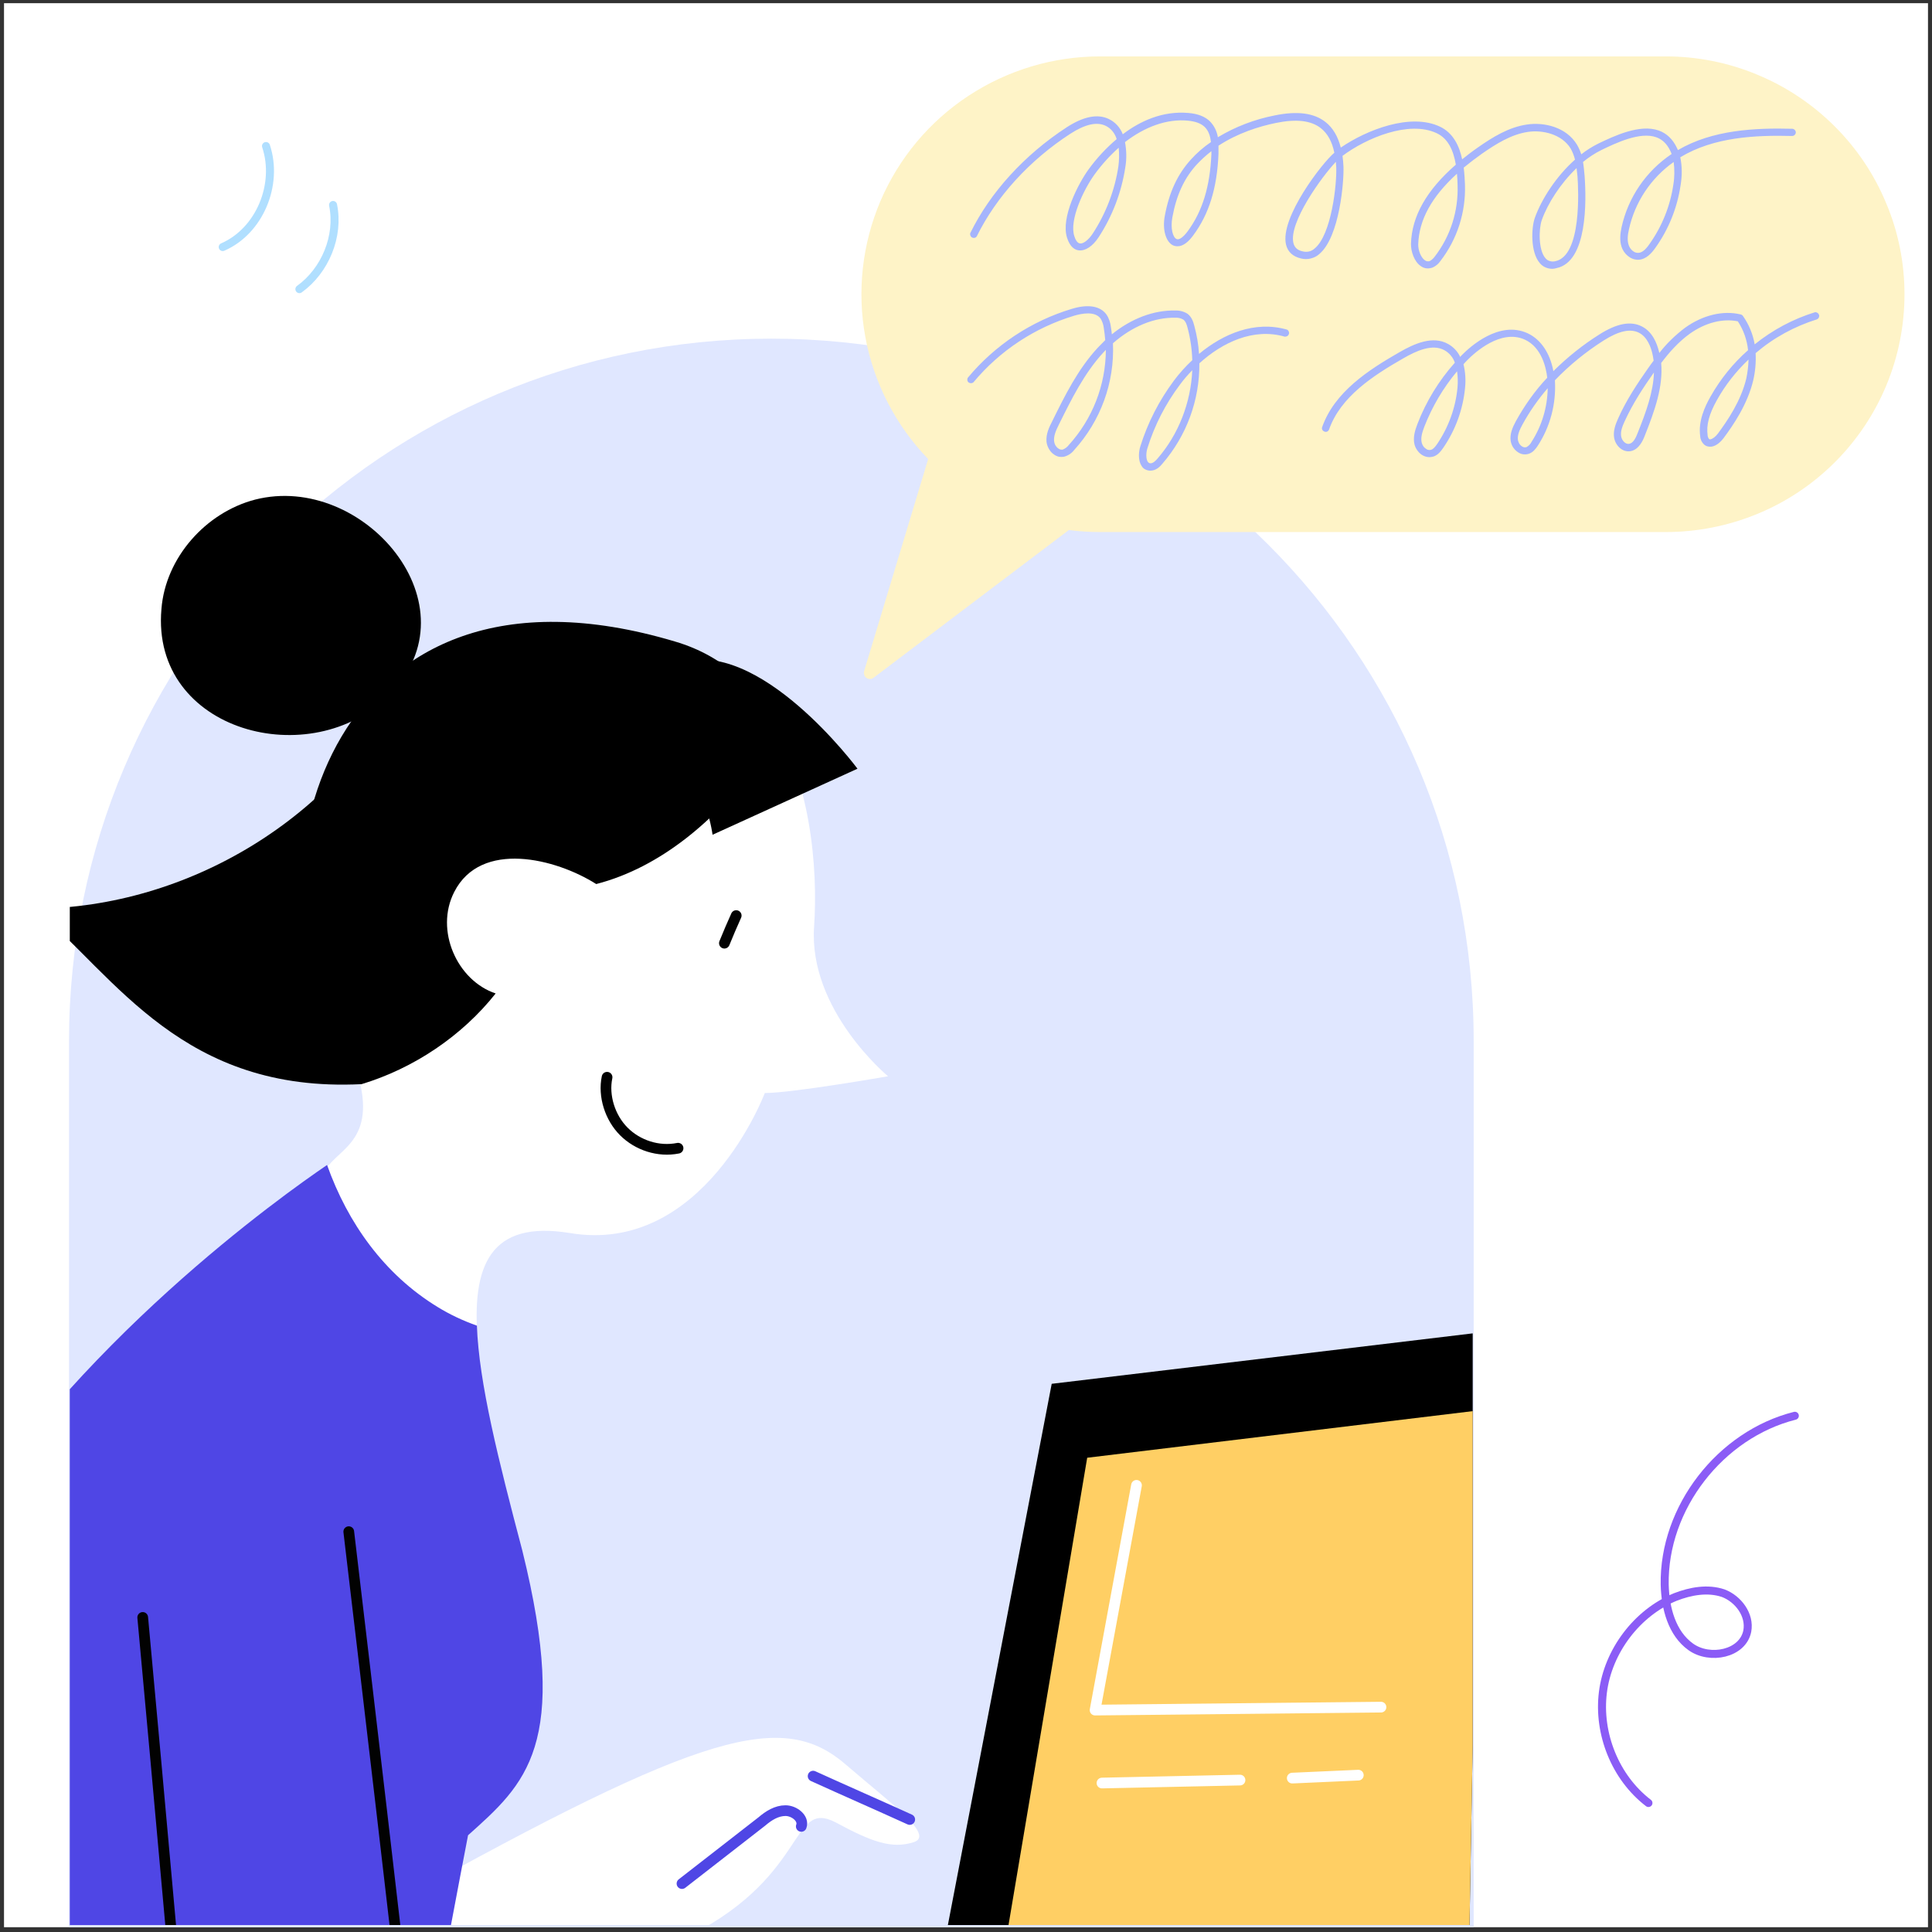
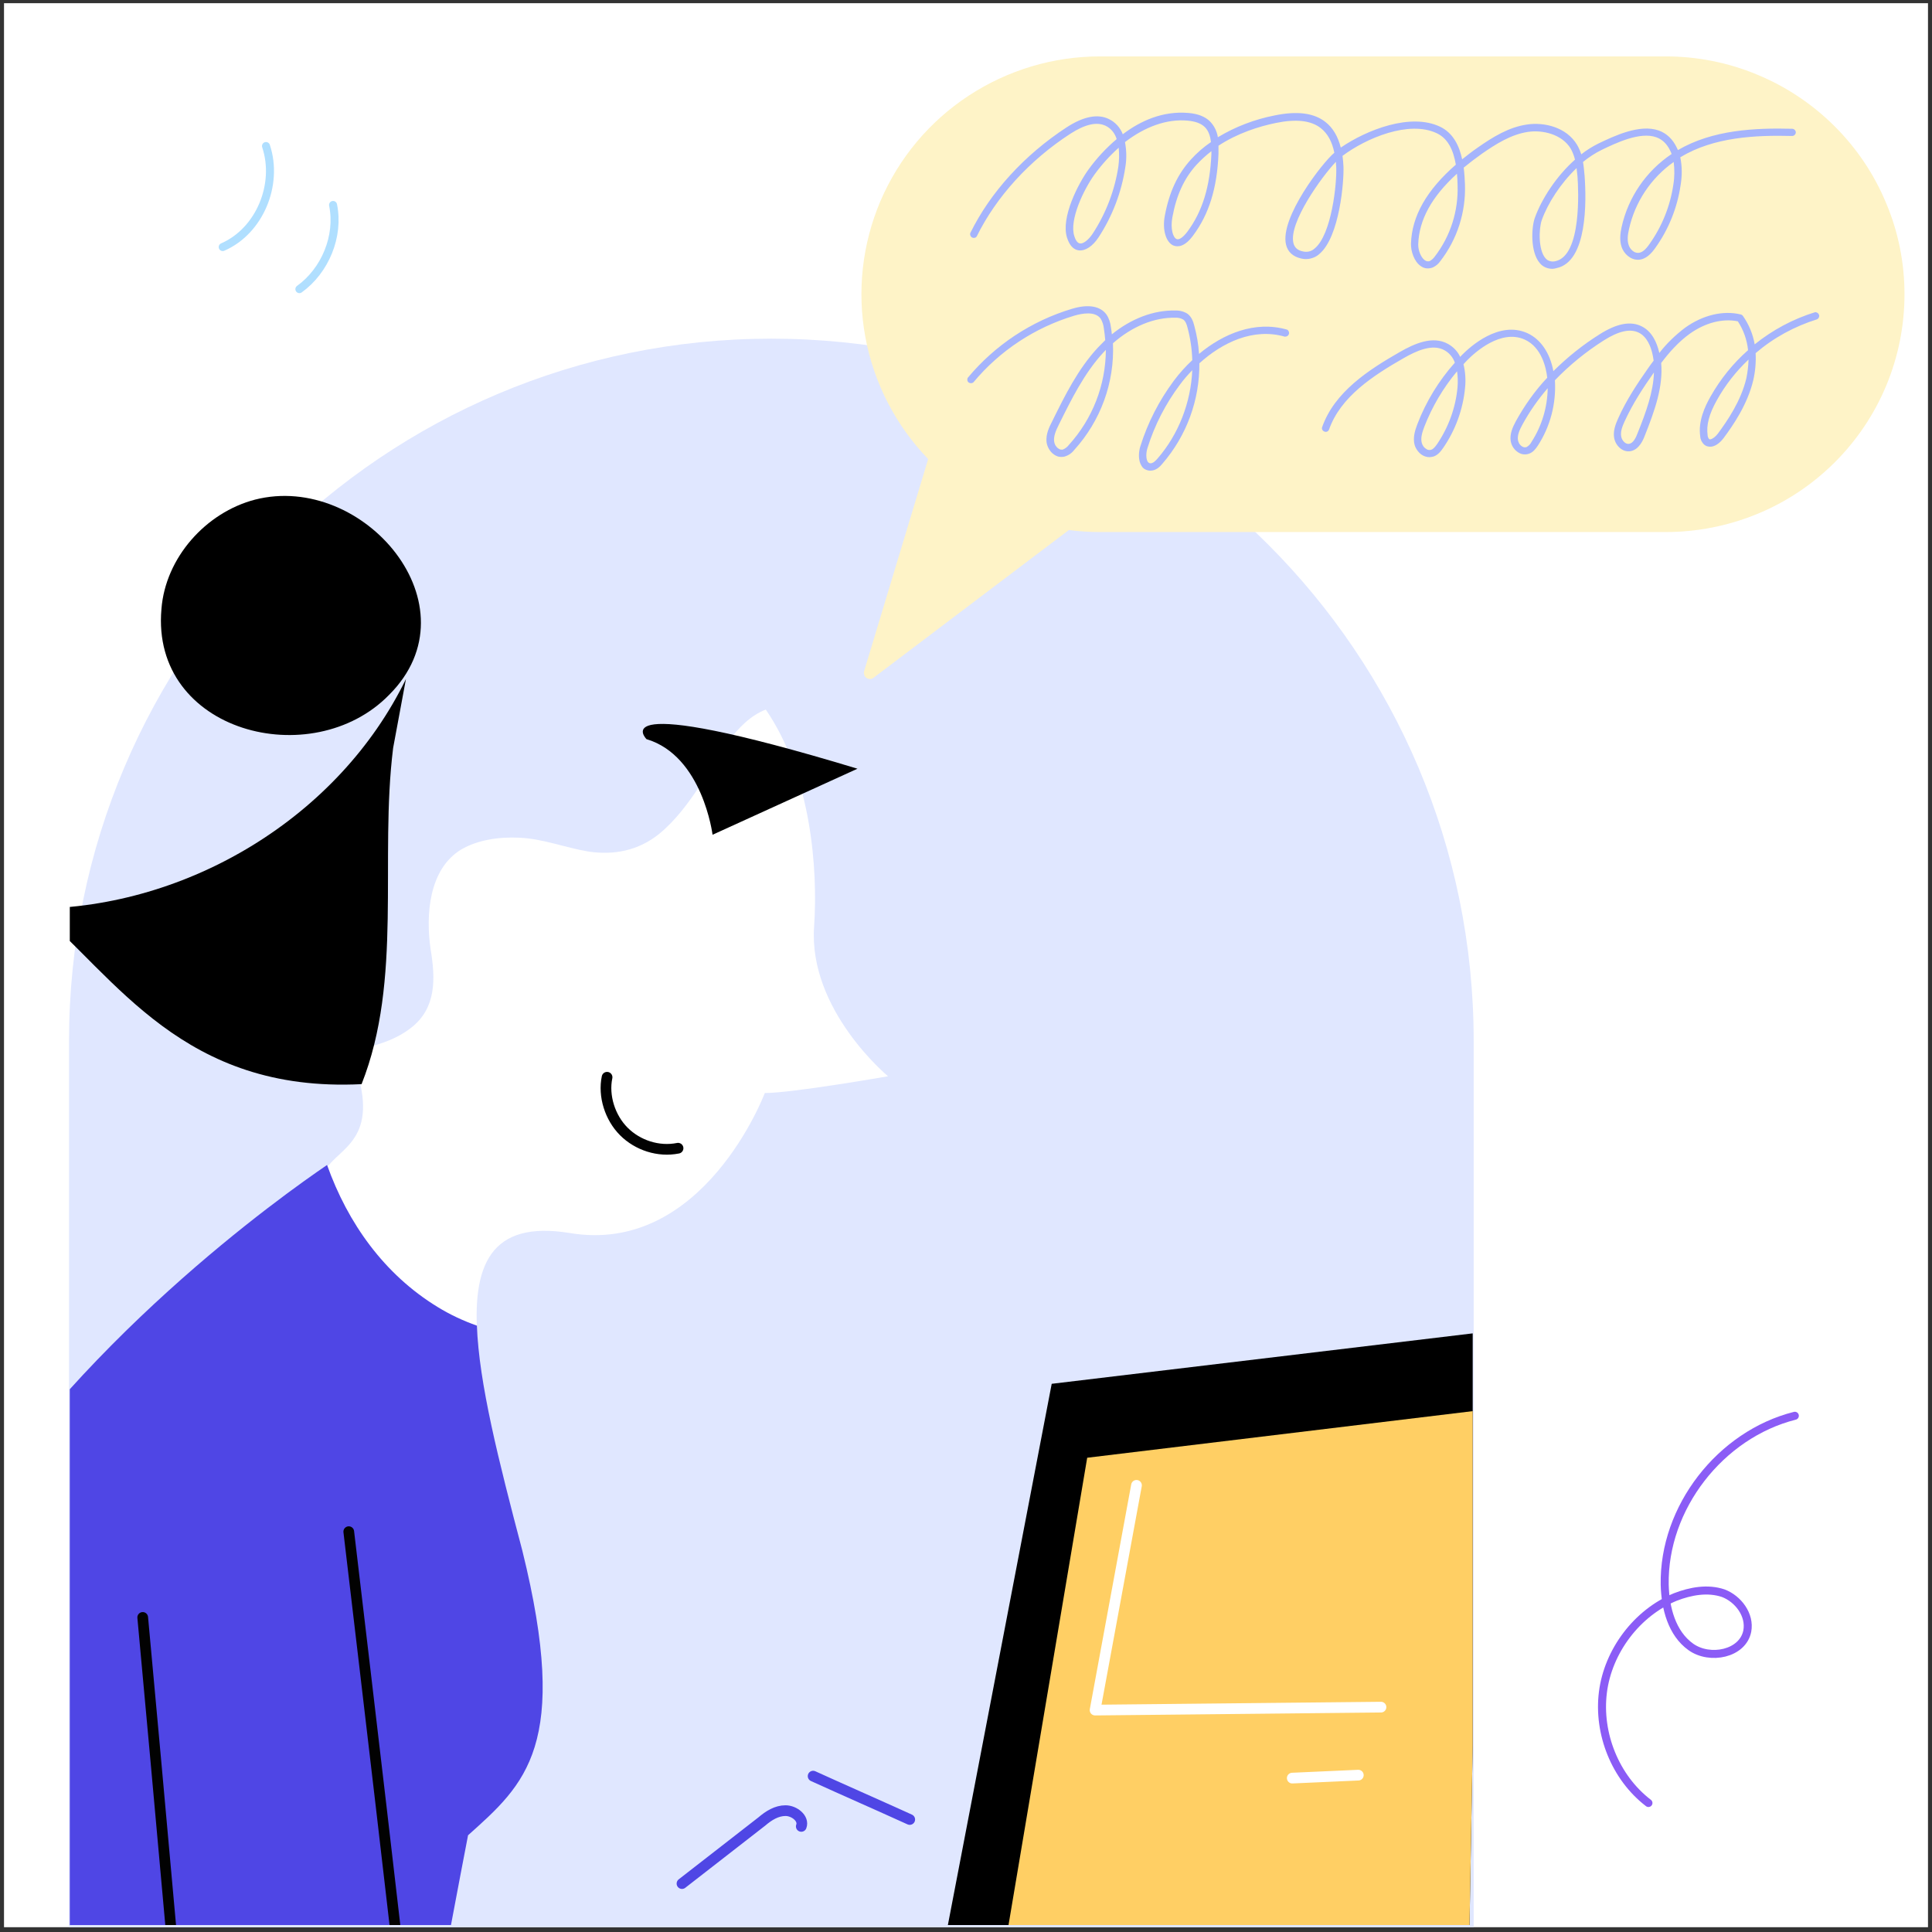
<svg xmlns="http://www.w3.org/2000/svg" width="241" height="241" viewBox="0 0 241 241" fill="none">
  <rect x="0" y="0" width="241" height="241" fill="#333333" stroke="none" />
  <g clip-path="url(#clip0_70_72)">
    <rect width="240" height="240" transform="translate(0.5 0.4)" fill="white" />
    <path d="M8.611 129.854C8.611 81.469 47.835 42.245 96.22 42.245V42.245C144.605 42.245 183.829 81.469 183.829 129.854V240.4H8.611V129.854Z" fill="#E0E7FF" />
    <g clip-path="url(#clip1_70_72)">
      <path d="M101.552 115.564C102.044 108.432 101.183 96.751 95.526 88.513C91.713 89.988 89.499 94.66 87.409 97.858C85.933 100.071 84.334 102.284 82.244 104.006C79.661 106.096 76.587 106.711 73.389 106.219C70.437 105.727 67.732 104.62 64.78 104.498C62.321 104.375 59.615 104.743 57.524 105.973C53.466 108.432 53.097 114.211 53.712 118.392C54.327 122.081 54.45 125.77 51.252 128.229C49.039 129.951 46.333 130.565 43.627 131.18C47.809 141.386 43.013 142.862 41.045 145.321C41.045 145.321 40.553 145.567 39.569 146.305C41.906 153.559 47.44 160.322 53.835 164.38C55.68 165.487 57.647 166.593 59.615 167.454C58.754 157.74 61.214 152.207 71.052 153.805C87.778 156.633 95.403 136.345 95.403 136.345C98.846 136.345 110.775 134.254 110.775 134.254C110.775 134.254 100.814 126.016 101.552 115.564Z" fill="white" />
      <path d="M45.103 135.238C50.269 122.204 47.317 107.203 49.039 93.308L50.638 84.701C42.275 101.915 23.459 113.228 4.397 113.351C14.481 121.958 22.844 136.345 45.103 135.238Z" fill="black" />
-       <path d="M45.103 135.238C51.621 133.27 57.648 129.213 61.829 123.925C57.033 122.327 54.204 116.056 56.664 111.26C59.984 104.743 69.331 107.08 74.373 110.277C82.49 108.186 89.377 102.161 94.296 95.521C95.28 94.168 96.264 92.693 97.248 91.217C94.542 86.053 90.484 81.872 84.212 80.028C40.553 66.994 31.33 109.293 41.045 126.016C43.259 129.828 44.489 132.779 45.103 135.238Z" fill="black" />
      <path d="M31.822 62.321C25.672 63.92 20.63 69.576 20.138 75.97C18.785 91.341 38.954 96.505 48.547 86.668C59.615 75.601 45.349 58.879 31.822 62.321Z" fill="black" />
-       <path d="M91.836 114.211C91.344 115.318 90.853 116.425 90.361 117.654" stroke="#020202" stroke-width="1.335" stroke-miterlimit="10" stroke-linecap="round" stroke-linejoin="round" />
      <path d="M75.726 134.377C75.234 136.713 76.095 139.419 77.817 141.14C79.538 142.862 82.121 143.722 84.581 143.23" stroke="#020202" stroke-width="1.335" stroke-miterlimit="10" stroke-linecap="round" stroke-linejoin="round" />
-       <path d="M80.645 92.201C87.655 94.291 88.885 104.128 88.885 104.128L106.963 95.89C106.963 95.89 94.665 79.29 84.58 82.733C74.496 86.053 80.645 92.201 80.645 92.201Z" fill="black" />
+       <path d="M80.645 92.201C87.655 94.291 88.885 104.128 88.885 104.128L106.963 95.89C74.496 86.053 80.645 92.201 80.645 92.201Z" fill="black" />
      <path d="M184.565 166.224L184.442 175.938L183.212 245.658L182.597 278.243L74.865 279.103L116.802 247.625L131.191 172.618L184.565 166.224Z" fill="black" />
      <path d="M184.441 175.938L183.212 245.658L125.287 243.199L135.618 181.841L184.441 175.938Z" fill="#FFCF64" />
      <path d="M141.767 185.283C140.045 194.628 138.323 203.974 136.602 213.319C148.531 213.196 160.337 213.073 172.266 212.95" stroke="white" stroke-width="1.335" stroke-miterlimit="10" stroke-linecap="round" stroke-linejoin="round" />
-       <path d="M137.462 222.418C143.243 222.295 148.9 222.172 154.68 222.049" stroke="white" stroke-width="1.335" stroke-miterlimit="10" stroke-linecap="round" stroke-linejoin="round" />
      <path d="M161.198 221.803C163.904 221.68 166.732 221.557 169.438 221.434" stroke="white" stroke-width="1.335" stroke-miterlimit="10" stroke-linecap="round" stroke-linejoin="round" />
-       <path d="M49.408 237.296C88.024 215.778 97.74 213.319 105.611 220.205C111.022 224.877 116.679 228.935 113.973 229.796C111.268 230.656 108.808 229.796 104.258 227.336C98.355 224.262 101.06 234.591 84.458 242.215C67.855 249.838 42.275 267.791 42.275 267.791L49.408 237.296Z" fill="white" />
      <path d="M85.072 234.96C88.393 232.378 91.713 229.796 95.034 227.213C95.895 226.476 96.879 225.861 97.985 225.861C99.092 225.861 100.322 226.845 99.953 227.828" stroke="#4F46E5" stroke-width="1.335" stroke-miterlimit="10" stroke-linecap="round" stroke-linejoin="round" />
      <path d="M101.429 221.557C105.487 223.402 109.423 225.123 113.481 226.967" stroke="#4F46E5" stroke-width="1.335" stroke-miterlimit="10" stroke-linecap="round" stroke-linejoin="round" />
      <path d="M58.385 228.935C58.385 228.935 52.728 258.2 49.162 279.226L-5.565 279.718L-6.303 193.276C9.07 167.577 35.388 149.01 40.799 145.321C43.382 152.575 47.932 158.969 54.573 163.027C56.172 164.011 57.77 164.749 59.492 165.363C59.738 172.495 62.198 182.209 65.149 193.399C71.175 217.745 65.518 222.541 58.385 228.935Z" fill="#4F46E5" />
      <path d="M97.371 254.511C75.726 258.569 53.958 263.364 53.958 263.364L51.13 173.11L20.753 179.996C20.753 179.996 21.86 201.637 23.951 239.878C26.164 278.12 23.09 298.285 54.819 290.047C68.347 286.481 86.302 280.948 102.905 275.906C101.183 268.775 99.215 261.643 97.371 254.511Z" fill="#4F46E5" />
      <path d="M17.802 201.76C20.015 225.615 22.106 249.592 24.32 273.447" stroke="#020202" stroke-width="1.335" stroke-miterlimit="10" stroke-linecap="round" stroke-linejoin="round" />
      <path d="M43.505 191.062C46.211 213.933 48.916 236.804 51.499 259.675" stroke="#020202" stroke-width="1.335" stroke-miterlimit="10" stroke-linecap="round" stroke-linejoin="round" />
    </g>
    <path d="M237.569 36.702C237.569 40.591 236.803 44.46 235.311 48.056C233.819 51.652 231.62 54.936 228.851 57.691C226.083 60.447 222.804 62.636 219.172 64.121C215.559 65.606 211.672 66.369 207.765 66.369H137.24C135.925 66.369 134.629 66.29 133.333 66.115L108.967 84.544C108.85 84.642 108.693 84.701 108.535 84.701C108.378 84.701 108.221 84.662 108.084 84.564C107.946 84.466 107.848 84.349 107.809 84.192C107.75 84.036 107.75 83.88 107.789 83.723L115.78 57.261C111.736 53.059 109.007 47.783 107.946 42.056C106.886 36.33 107.554 30.428 109.831 25.073C112.128 19.718 115.937 15.145 120.826 11.94C125.715 8.735 131.389 7.034 137.24 7.034H207.765C211.672 7.034 215.559 7.796 219.172 9.301C222.785 10.787 226.063 12.976 228.832 15.731C231.6 18.487 233.799 21.751 235.291 25.366C236.803 28.943 237.569 32.812 237.569 36.702Z" fill="#FEF3C7" />
    <path d="M143.523 58.708H143.386C143.189 58.688 142.993 58.629 142.816 58.532C142.64 58.434 142.502 58.297 142.404 58.121C141.972 57.476 142.011 56.421 142.247 55.678C143.17 52.727 144.583 49.972 146.429 47.489C147.116 46.571 147.882 45.711 148.726 44.929C148.687 43.561 148.49 42.213 148.137 40.884C148.039 40.493 147.901 40.083 147.607 39.867C147.312 39.692 146.959 39.614 146.625 39.633C143.975 39.574 141.206 40.727 138.831 42.819C139.047 47.724 137.299 52.493 134.001 56.128C133.687 56.538 133.255 56.831 132.744 56.968C132.528 57.007 132.293 57.007 132.057 56.968C131.841 56.91 131.625 56.812 131.448 56.675C131.193 56.499 130.997 56.265 130.84 55.991C130.683 55.717 130.584 55.424 130.545 55.131C130.447 54.154 130.879 53.274 131.252 52.551C132.823 49.366 134.452 46.063 136.926 43.385C137.24 43.053 137.554 42.74 137.869 42.428C137.829 41.92 137.77 41.431 137.692 40.942C137.653 40.532 137.515 40.122 137.299 39.75C136.592 38.773 134.943 39.105 134.001 39.379C129.073 40.864 124.694 43.757 121.415 47.705C121.337 47.763 121.219 47.802 121.121 47.802C121.023 47.802 120.905 47.763 120.826 47.705C120.748 47.646 120.689 47.548 120.669 47.45C120.65 47.353 120.669 47.236 120.709 47.138C124.105 43.053 128.641 40.043 133.726 38.519C135.728 37.913 137.26 38.167 138.026 39.242C138.34 39.711 138.516 40.258 138.575 40.806C138.615 41.099 138.674 41.392 138.693 41.705C141.128 39.731 143.916 38.675 146.606 38.734C147.136 38.714 147.685 38.851 148.137 39.144C148.628 39.516 148.844 40.083 148.981 40.649C149.295 41.802 149.492 42.955 149.57 44.148C152.574 41.646 156.521 39.965 160.546 41.118C160.644 41.157 160.722 41.255 160.762 41.353C160.801 41.451 160.82 41.568 160.781 41.666C160.742 41.763 160.683 41.861 160.585 41.92C160.487 41.978 160.389 41.998 160.271 41.998C156.344 40.864 152.476 42.721 149.61 45.32C149.649 49.913 148.019 54.349 144.996 57.848C144.701 58.219 144.191 58.708 143.523 58.708ZM148.726 46.18C148.176 46.747 147.646 47.353 147.175 47.998C145.388 50.382 144.014 53.059 143.13 55.913C142.934 56.538 142.954 57.261 143.17 57.594C143.209 57.652 143.248 57.691 143.307 57.73C143.366 57.77 143.425 57.789 143.484 57.789C143.818 57.828 144.171 57.457 144.407 57.183C147.018 54.173 148.549 50.206 148.726 46.18ZM137.947 43.639C137.849 43.757 137.731 43.874 137.633 43.972C135.238 46.571 133.647 49.815 132.096 52.942C131.704 53.724 131.429 54.369 131.488 55.033C131.507 55.209 131.566 55.385 131.645 55.541C131.743 55.698 131.861 55.835 131.998 55.932C132.077 55.991 132.175 56.03 132.253 56.069C132.351 56.089 132.45 56.089 132.548 56.089C132.862 55.971 133.117 55.776 133.313 55.522C136.298 52.239 137.927 48.017 137.947 43.639Z" fill="#A5B4FC" />
    <path d="M193.659 33.535C193.364 33.535 193.07 33.477 192.795 33.359C192.52 33.242 192.284 33.066 192.088 32.832C190.871 31.444 191.028 28.356 191.46 27.164C192.304 24.819 194.149 21.966 196.466 19.913C196.348 19.425 196.172 18.975 195.936 18.545C194.837 16.728 192.402 16.181 190.596 16.454C188.495 16.767 186.61 17.959 184.863 19.171C184.038 19.757 183.272 20.343 182.585 20.91C182.683 21.731 182.723 22.474 182.742 23.021C182.86 26.461 181.78 29.842 179.679 32.558C179.444 32.91 179.11 33.184 178.737 33.359C178.501 33.457 178.226 33.496 177.971 33.477C177.716 33.457 177.461 33.359 177.245 33.203C176.4 32.636 175.988 31.346 176.008 30.408C176.106 26.969 177.952 23.724 181.603 20.539C181.309 18.819 180.681 17.295 179.208 16.611C175.753 14.989 170.432 17.216 167.467 19.444C167.526 19.874 167.565 20.324 167.585 20.773C167.663 22.571 167.114 29.568 164.561 31.698C164.267 31.972 163.894 32.148 163.501 32.245C163.108 32.343 162.696 32.343 162.303 32.245C161.282 32.011 160.634 31.425 160.419 30.506C159.633 27.164 164.974 20.265 166.446 19.054C166.171 17.666 165.602 16.65 164.758 15.985C163.54 15.028 161.695 14.813 159.142 15.34C157.061 15.77 154.411 16.591 151.996 18.174C151.996 18.506 151.996 18.878 151.996 19.19C151.819 23.47 150.818 26.715 148.835 29.373C147.774 30.819 146.91 30.838 146.361 30.623C145.438 30.213 144.967 28.649 145.301 26.91C145.85 23.959 146.891 21.731 148.56 19.894C149.306 19.073 150.13 18.35 151.053 17.725C150.975 16.982 150.759 16.317 150.287 15.848C149.797 15.379 149.129 15.145 148.147 15.047C145.575 14.813 142.846 15.79 140.333 17.725C140.529 18.76 140.549 19.835 140.372 20.871C139.901 23.979 138.762 26.969 137.035 29.607C136.289 30.741 135.366 31.327 134.561 31.229C134.09 31.171 133.481 30.838 133.108 29.666C132.283 27.125 134.561 22.826 135.778 21.145C136.799 19.738 137.977 18.467 139.293 17.353C139.194 17.002 139.018 16.669 138.782 16.376C138.546 16.083 138.252 15.848 137.918 15.692C136.819 15.164 135.366 15.497 133.54 16.669C128.415 19.992 124.273 24.545 121.838 29.49C121.779 29.588 121.681 29.646 121.583 29.666C121.485 29.685 121.367 29.685 121.269 29.627C121.171 29.588 121.092 29.49 121.053 29.392C121.013 29.294 120.994 29.177 121.033 29.079C123.527 23.979 127.807 19.308 133.049 15.887C135.15 14.52 136.937 14.168 138.331 14.852C139.135 15.243 139.744 15.927 140.058 16.747C142.218 15.106 145.006 13.816 148.226 14.089C149.424 14.187 150.327 14.539 150.935 15.145C151.466 15.692 151.799 16.376 151.917 17.119C154.096 15.809 156.492 14.891 158.985 14.402C161.832 13.816 163.913 14.089 165.347 15.223C166.269 15.946 166.898 17.021 167.251 18.409C170.51 16.181 175.949 14.07 179.601 15.79C181.289 16.572 182.055 18.252 182.389 19.874C182.997 19.386 183.626 18.897 184.332 18.409C186.178 17.119 188.181 15.868 190.458 15.536C192.638 15.204 195.406 15.868 196.721 18.057C196.937 18.428 197.114 18.839 197.252 19.249C197.919 18.721 198.646 18.272 199.392 17.901C201.316 16.982 204.516 15.438 206.911 16.278C207.893 16.63 208.659 17.353 209.169 18.428C209.209 18.526 209.267 18.624 209.307 18.721C213.646 16.181 218.927 15.946 223.561 16.063C223.679 16.063 223.796 16.122 223.875 16.2C223.954 16.278 224.012 16.396 224.012 16.513C224.012 16.63 223.954 16.747 223.875 16.826C223.796 16.904 223.679 16.962 223.561 16.962C219.006 16.845 213.783 17.08 209.601 19.62C209.837 20.773 209.837 21.946 209.64 23.099C209.228 25.913 208.148 28.61 206.479 30.936C206.047 31.542 205.36 32.363 204.379 32.402C203.397 32.441 202.553 31.64 202.278 30.799C202.003 29.959 202.121 29.079 202.278 28.337C203.102 24.604 205.341 21.34 208.521 19.21C208.462 19.073 208.423 18.936 208.345 18.799C207.932 17.94 207.363 17.392 206.597 17.119C204.575 16.396 201.571 17.842 199.784 18.702C198.96 19.112 198.174 19.62 197.468 20.207C197.566 20.773 197.605 21.34 197.664 21.927C197.899 25.112 198.017 32.617 194.189 33.438C194.032 33.496 193.835 33.516 193.659 33.535ZM196.663 20.969C194.66 22.884 193.07 25.366 192.323 27.457C191.95 28.513 191.872 31.19 192.795 32.226C192.952 32.402 193.128 32.519 193.364 32.578C193.58 32.636 193.816 32.636 194.032 32.578C197.31 31.874 196.898 23.666 196.78 22.024C196.741 21.672 196.702 21.321 196.663 20.969ZM181.741 21.672C178.58 24.545 177.009 27.438 176.911 30.467C176.891 31.249 177.264 32.148 177.755 32.48C177.834 32.539 177.952 32.578 178.05 32.597C178.148 32.617 178.266 32.597 178.364 32.558C178.599 32.421 178.796 32.245 178.953 32.031C180.936 29.47 181.937 26.304 181.819 23.08C181.819 22.591 181.78 22.122 181.741 21.672ZM208.777 20.207C205.93 22.22 203.947 25.21 203.201 28.591C203.063 29.216 202.945 29.92 203.161 30.565C203.318 31.053 203.809 31.581 204.359 31.542C204.811 31.522 205.242 31.19 205.753 30.448C207.324 28.239 208.345 25.698 208.737 23.021C208.894 22.083 208.894 21.125 208.777 20.207ZM166.642 20.187C164.875 22.024 160.733 27.79 161.341 30.311C161.479 30.878 161.852 31.229 162.539 31.366C162.794 31.425 163.069 31.425 163.305 31.366C163.56 31.307 163.796 31.171 163.992 30.995C166.093 29.275 166.78 22.923 166.682 20.812C166.662 20.598 166.642 20.383 166.642 20.187ZM139.548 18.428C138.429 19.425 137.427 20.539 136.544 21.751C135.15 23.685 133.363 27.457 134.011 29.451C134.109 29.783 134.345 30.33 134.718 30.369C135.13 30.428 135.778 29.939 136.308 29.138C137.957 26.617 139.057 23.744 139.509 20.754C139.607 19.992 139.626 19.21 139.548 18.428ZM151.112 18.858C150.445 19.366 149.836 19.933 149.267 20.539C147.715 22.239 146.753 24.33 146.243 27.105C145.988 28.493 146.302 29.627 146.773 29.822C147.087 29.959 147.598 29.588 148.128 28.884C149.993 26.363 150.935 23.294 151.112 19.21C151.112 19.073 151.112 18.956 151.112 18.858Z" fill="#A5B4FC" />
    <path d="M178.317 57.027C178.023 57.027 177.748 56.949 177.493 56.812C177.238 56.675 177.022 56.48 176.845 56.245C176.668 56.011 176.531 55.756 176.452 55.463C176.236 54.603 176.491 53.724 176.806 52.903C177.885 50.089 179.476 47.489 181.478 45.242C181.262 44.597 180.811 44.05 180.202 43.698C178.671 42.838 176.649 43.776 175.058 44.695C171.308 46.844 167.205 49.483 165.771 53.626C165.712 53.724 165.634 53.802 165.536 53.841C165.438 53.88 165.32 53.88 165.222 53.841C165.123 53.802 165.025 53.743 164.966 53.646C164.908 53.548 164.888 53.45 164.908 53.333C166.439 48.897 170.719 46.141 174.607 43.913C176.413 42.877 178.73 41.822 180.654 42.916C181.302 43.288 181.832 43.835 182.146 44.519C182.205 44.441 182.283 44.382 182.342 44.304C183.383 43.248 187.015 39.946 190.549 41.568C192.199 42.33 193.357 44.05 193.769 46.297C195.497 44.578 197.421 43.033 199.502 41.724C201.682 40.337 203.429 40.004 204.823 40.727C206.119 41.392 206.688 42.799 206.943 43.854L206.983 44.03C207.906 42.838 209.005 41.783 210.222 40.864C212.421 39.301 214.934 38.695 217.133 39.222C217.232 39.242 217.33 39.301 217.408 39.398C218.154 40.454 218.665 41.685 218.881 42.955C221.119 41.157 223.671 39.789 226.401 38.949C226.518 38.929 226.617 38.968 226.715 39.027C226.813 39.086 226.872 39.184 226.911 39.281C226.95 39.379 226.931 39.496 226.891 39.594C226.852 39.692 226.774 39.77 226.675 39.828C223.848 40.708 221.237 42.135 218.999 44.05C219.058 45.183 218.959 46.317 218.704 47.431C217.997 50.401 216.25 52.981 214.993 54.662C214.817 54.897 214.208 55.639 213.462 55.717C213.305 55.737 213.148 55.717 212.991 55.678C212.834 55.639 212.696 55.561 212.578 55.463C212.284 55.19 212.107 54.818 212.088 54.428C211.813 52.532 212.677 50.695 213.364 49.483C214.601 47.294 216.171 45.34 218.056 43.678C217.919 42.389 217.487 41.157 216.78 40.083C214.876 39.692 212.716 40.258 210.792 41.626C209.378 42.643 208.2 43.972 207.218 45.281C207.474 48.232 206.433 51.183 205.157 54.388C204.96 54.897 204.45 56.108 203.37 56.284C202.349 56.441 201.505 55.541 201.348 54.603C201.21 53.782 201.505 52.962 201.839 52.219C202.879 49.874 204.293 47.783 205.51 46.043C205.746 45.711 206.001 45.34 206.276 44.988C206.237 44.675 206.178 44.343 206.099 44.03C205.923 43.307 205.491 42.037 204.45 41.509C203.37 40.962 201.937 41.275 200.052 42.467C197.833 43.874 195.791 45.535 193.966 47.431V47.529C194.123 50.382 193.377 53.216 191.825 55.6C191.551 56.011 191.236 56.421 190.726 56.597C190.51 56.675 190.294 56.694 190.058 56.675C189.842 56.655 189.626 56.577 189.43 56.46C189.175 56.304 188.959 56.108 188.782 55.854C188.606 55.6 188.507 55.327 188.448 55.033C188.311 54.134 188.684 53.294 189.096 52.532C190.176 50.577 191.472 48.74 193.003 47.118C192.866 45.848 192.297 43.327 190.215 42.369C187.231 41.001 183.972 43.972 183.049 44.91C182.872 45.086 182.715 45.261 182.558 45.437C182.794 46.395 182.853 47.392 182.755 48.369C182.499 51.066 181.557 53.646 180.026 55.874C179.711 56.323 179.358 56.773 178.808 56.949C178.632 56.988 178.474 57.027 178.317 57.027ZM181.753 46.317C180.026 48.389 178.651 50.714 177.669 53.235C177.375 54.017 177.198 54.662 177.355 55.248C177.395 55.405 177.473 55.561 177.571 55.698C177.669 55.835 177.807 55.932 177.944 56.03C178.023 56.089 178.121 56.108 178.219 56.128C178.317 56.147 178.416 56.128 178.514 56.108C178.789 56.03 179.005 55.756 179.26 55.405C180.693 53.294 181.577 50.851 181.812 48.33C181.871 47.626 181.851 46.962 181.753 46.317ZM193.062 48.428C191.845 49.835 190.785 51.359 189.901 52.981C189.548 53.626 189.253 54.291 189.352 54.916C189.391 55.072 189.45 55.229 189.528 55.366C189.626 55.502 189.744 55.62 189.882 55.698C189.96 55.756 190.039 55.776 190.137 55.795C190.235 55.815 190.314 55.795 190.412 55.776C190.687 55.62 190.903 55.405 191.04 55.131C192.336 53.118 193.023 50.812 193.062 48.428ZM206.315 46.473L206.237 46.571C205.039 48.271 203.684 50.304 202.644 52.59C202.388 53.157 202.114 53.822 202.231 54.447C202.31 54.936 202.761 55.444 203.213 55.366C203.724 55.287 204.057 54.623 204.273 54.037C205.353 51.359 206.237 48.877 206.315 46.473ZM218.115 44.851C216.544 46.336 215.209 48.037 214.169 49.913C213.187 51.652 212.834 53.04 213.01 54.291C213.01 54.467 213.089 54.623 213.187 54.76C213.207 54.779 213.246 54.799 213.266 54.799C213.305 54.799 213.324 54.818 213.364 54.799C213.619 54.76 213.992 54.486 214.287 54.095C215.484 52.473 217.173 50.011 217.84 47.196C217.997 46.434 218.095 45.633 218.115 44.851Z" fill="#A5B4FC" />
    <path d="M223.89 176.605C214.599 178.948 207.485 188.081 207.657 197.683C207.73 200.598 208.547 203.751 210.922 205.442C213.298 207.132 217.395 206.309 217.958 203.464C218.336 201.447 216.828 199.444 214.958 198.736C213.003 198.081 210.885 198.477 208.982 199.211C204.194 201.184 200.591 205.958 199.948 211.103C199.305 216.249 201.483 221.735 205.629 224.908" stroke="#8B5CF6" stroke-miterlimit="10" stroke-linecap="round" stroke-linejoin="round" />
    <path d="M33.182 18.217C34.782 23.017 32.383 28.817 27.782 30.817" stroke="#B0DFFF" stroke-miterlimit="10" stroke-linecap="round" stroke-linejoin="round" />
    <path d="M41.546 25.567C42.346 29.467 40.546 33.767 37.346 36.067" stroke="#B0DFFF" stroke-miterlimit="10" stroke-linecap="round" stroke-linejoin="round" />
  </g>
  <defs>
    <clipPath id="clip0_70_72">
      <rect width="240" height="240" fill="white" transform="translate(0.5 0.4)" />
    </clipPath>
    <clipPath id="clip1_70_72">
      <rect width="175" height="190" fill="white" transform="translate(8.706 50.132)" />
    </clipPath>
  </defs>
</svg>